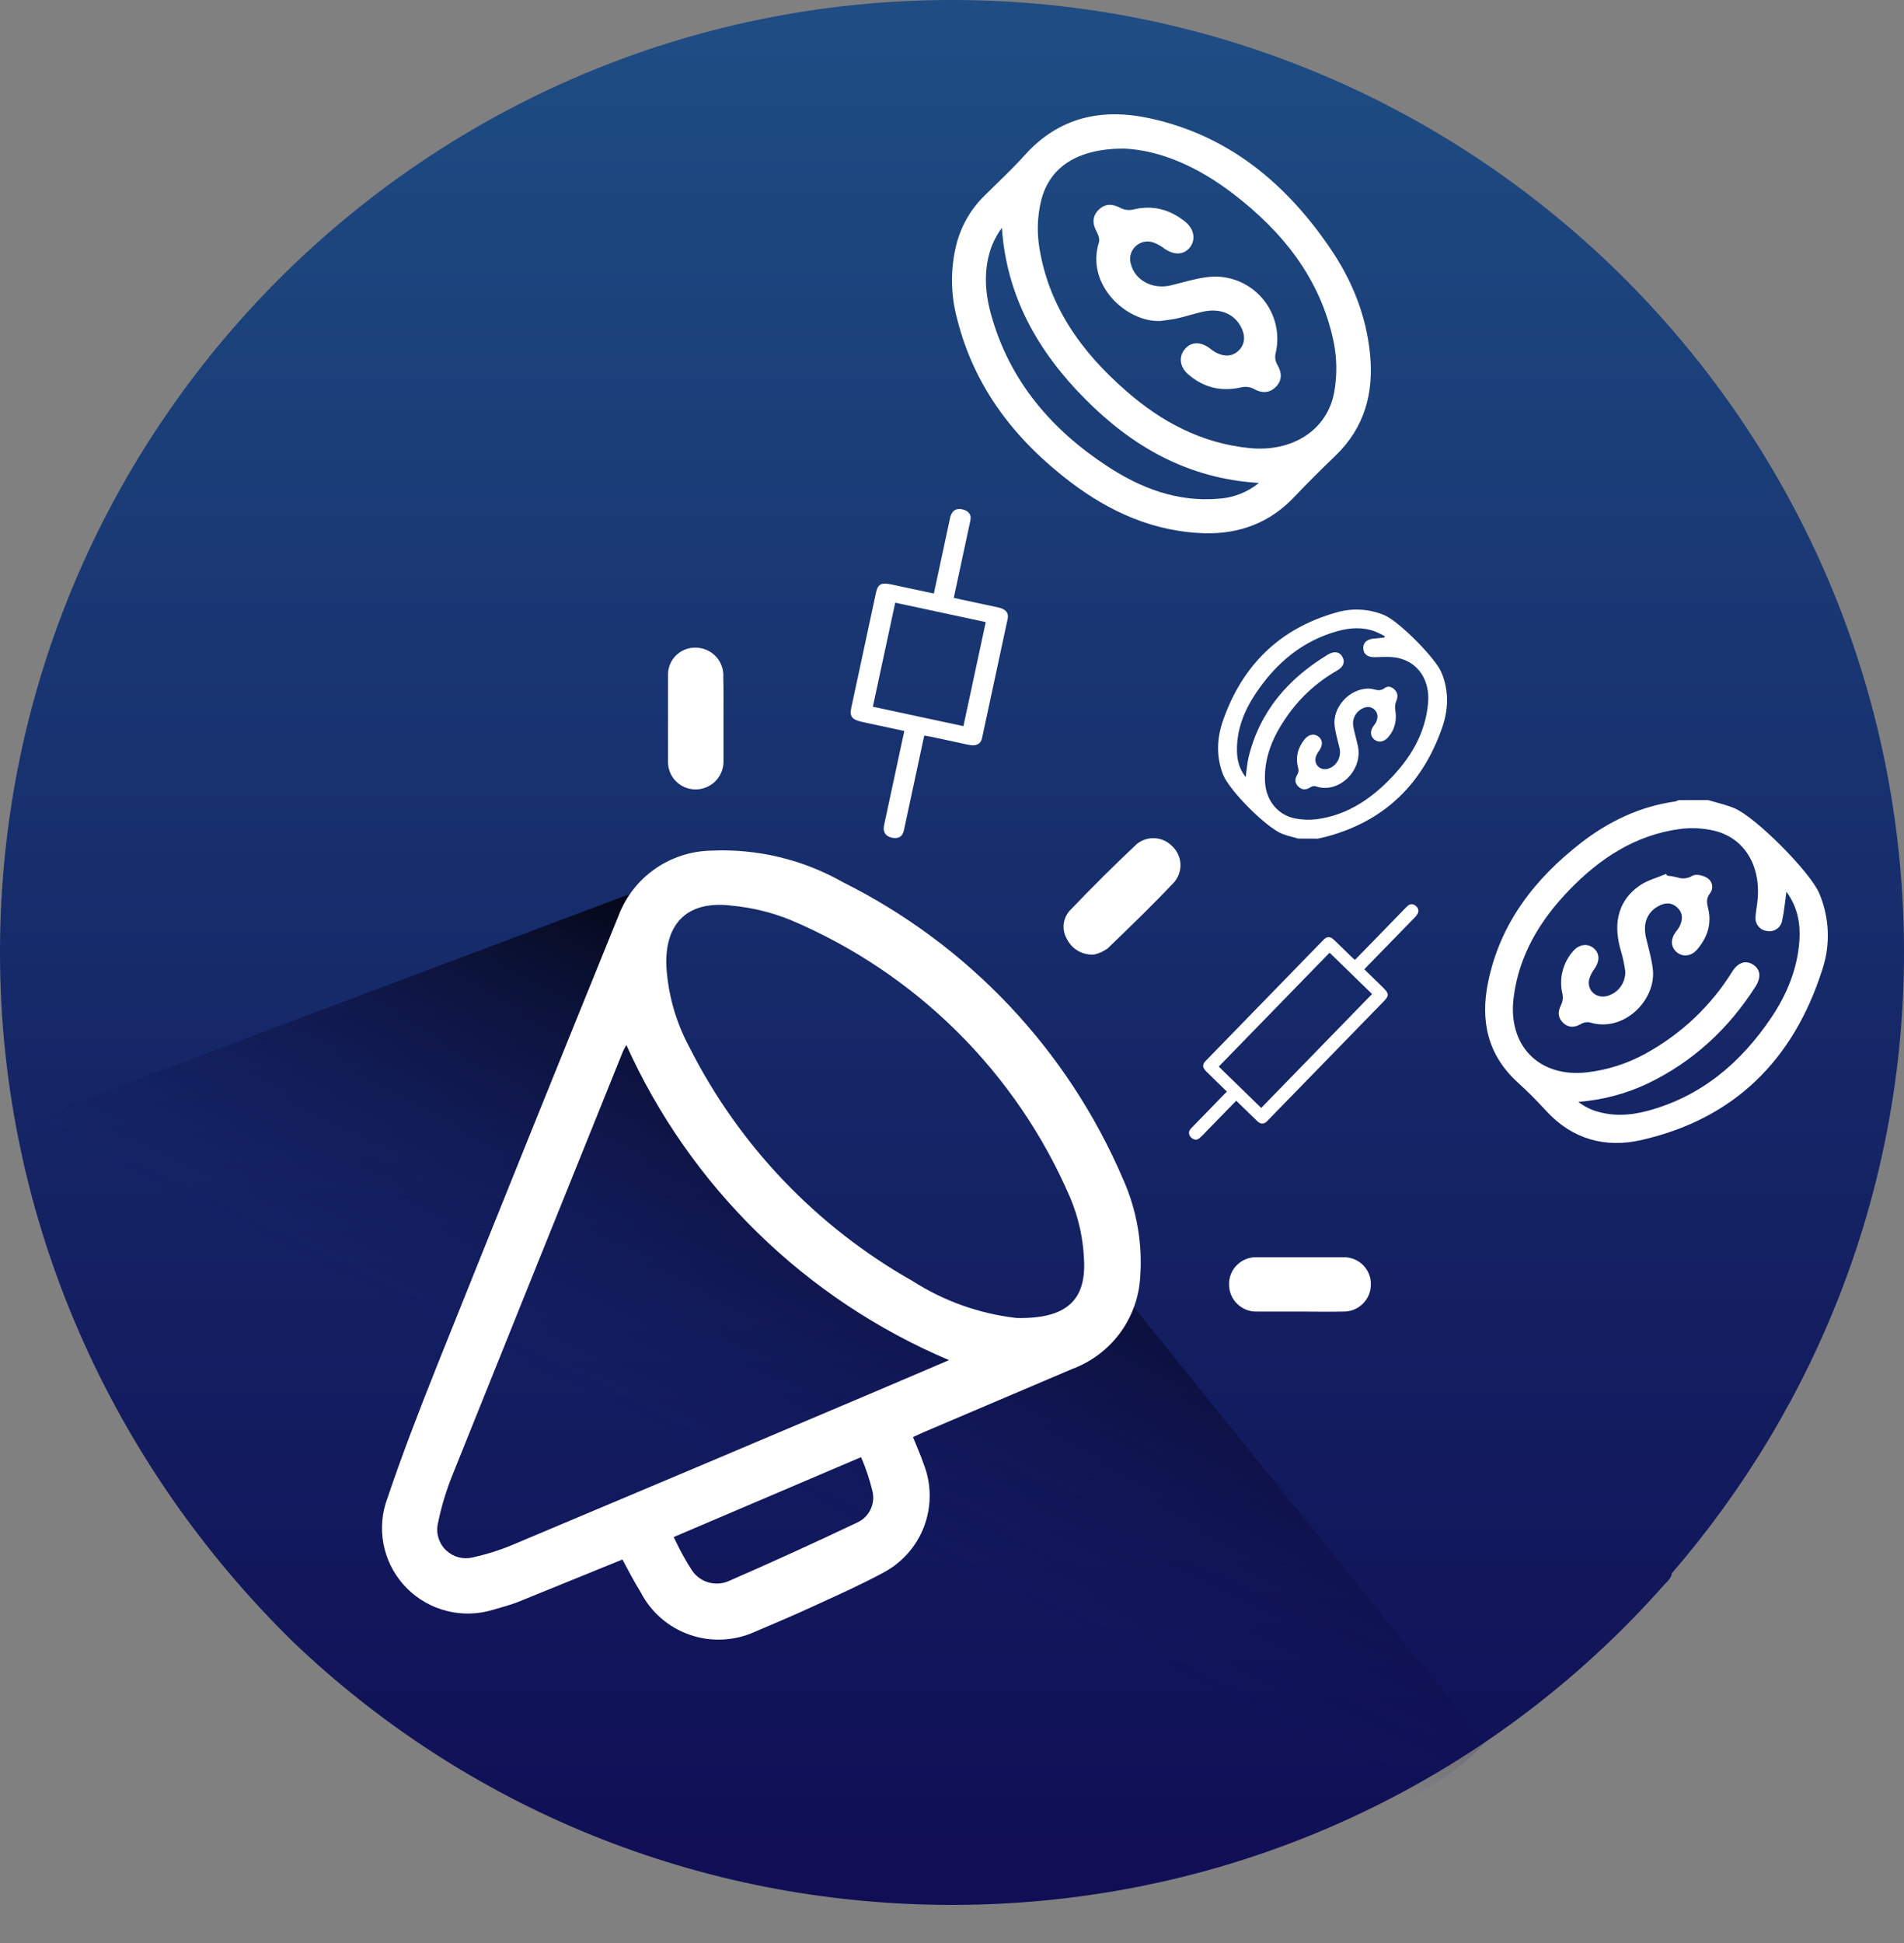
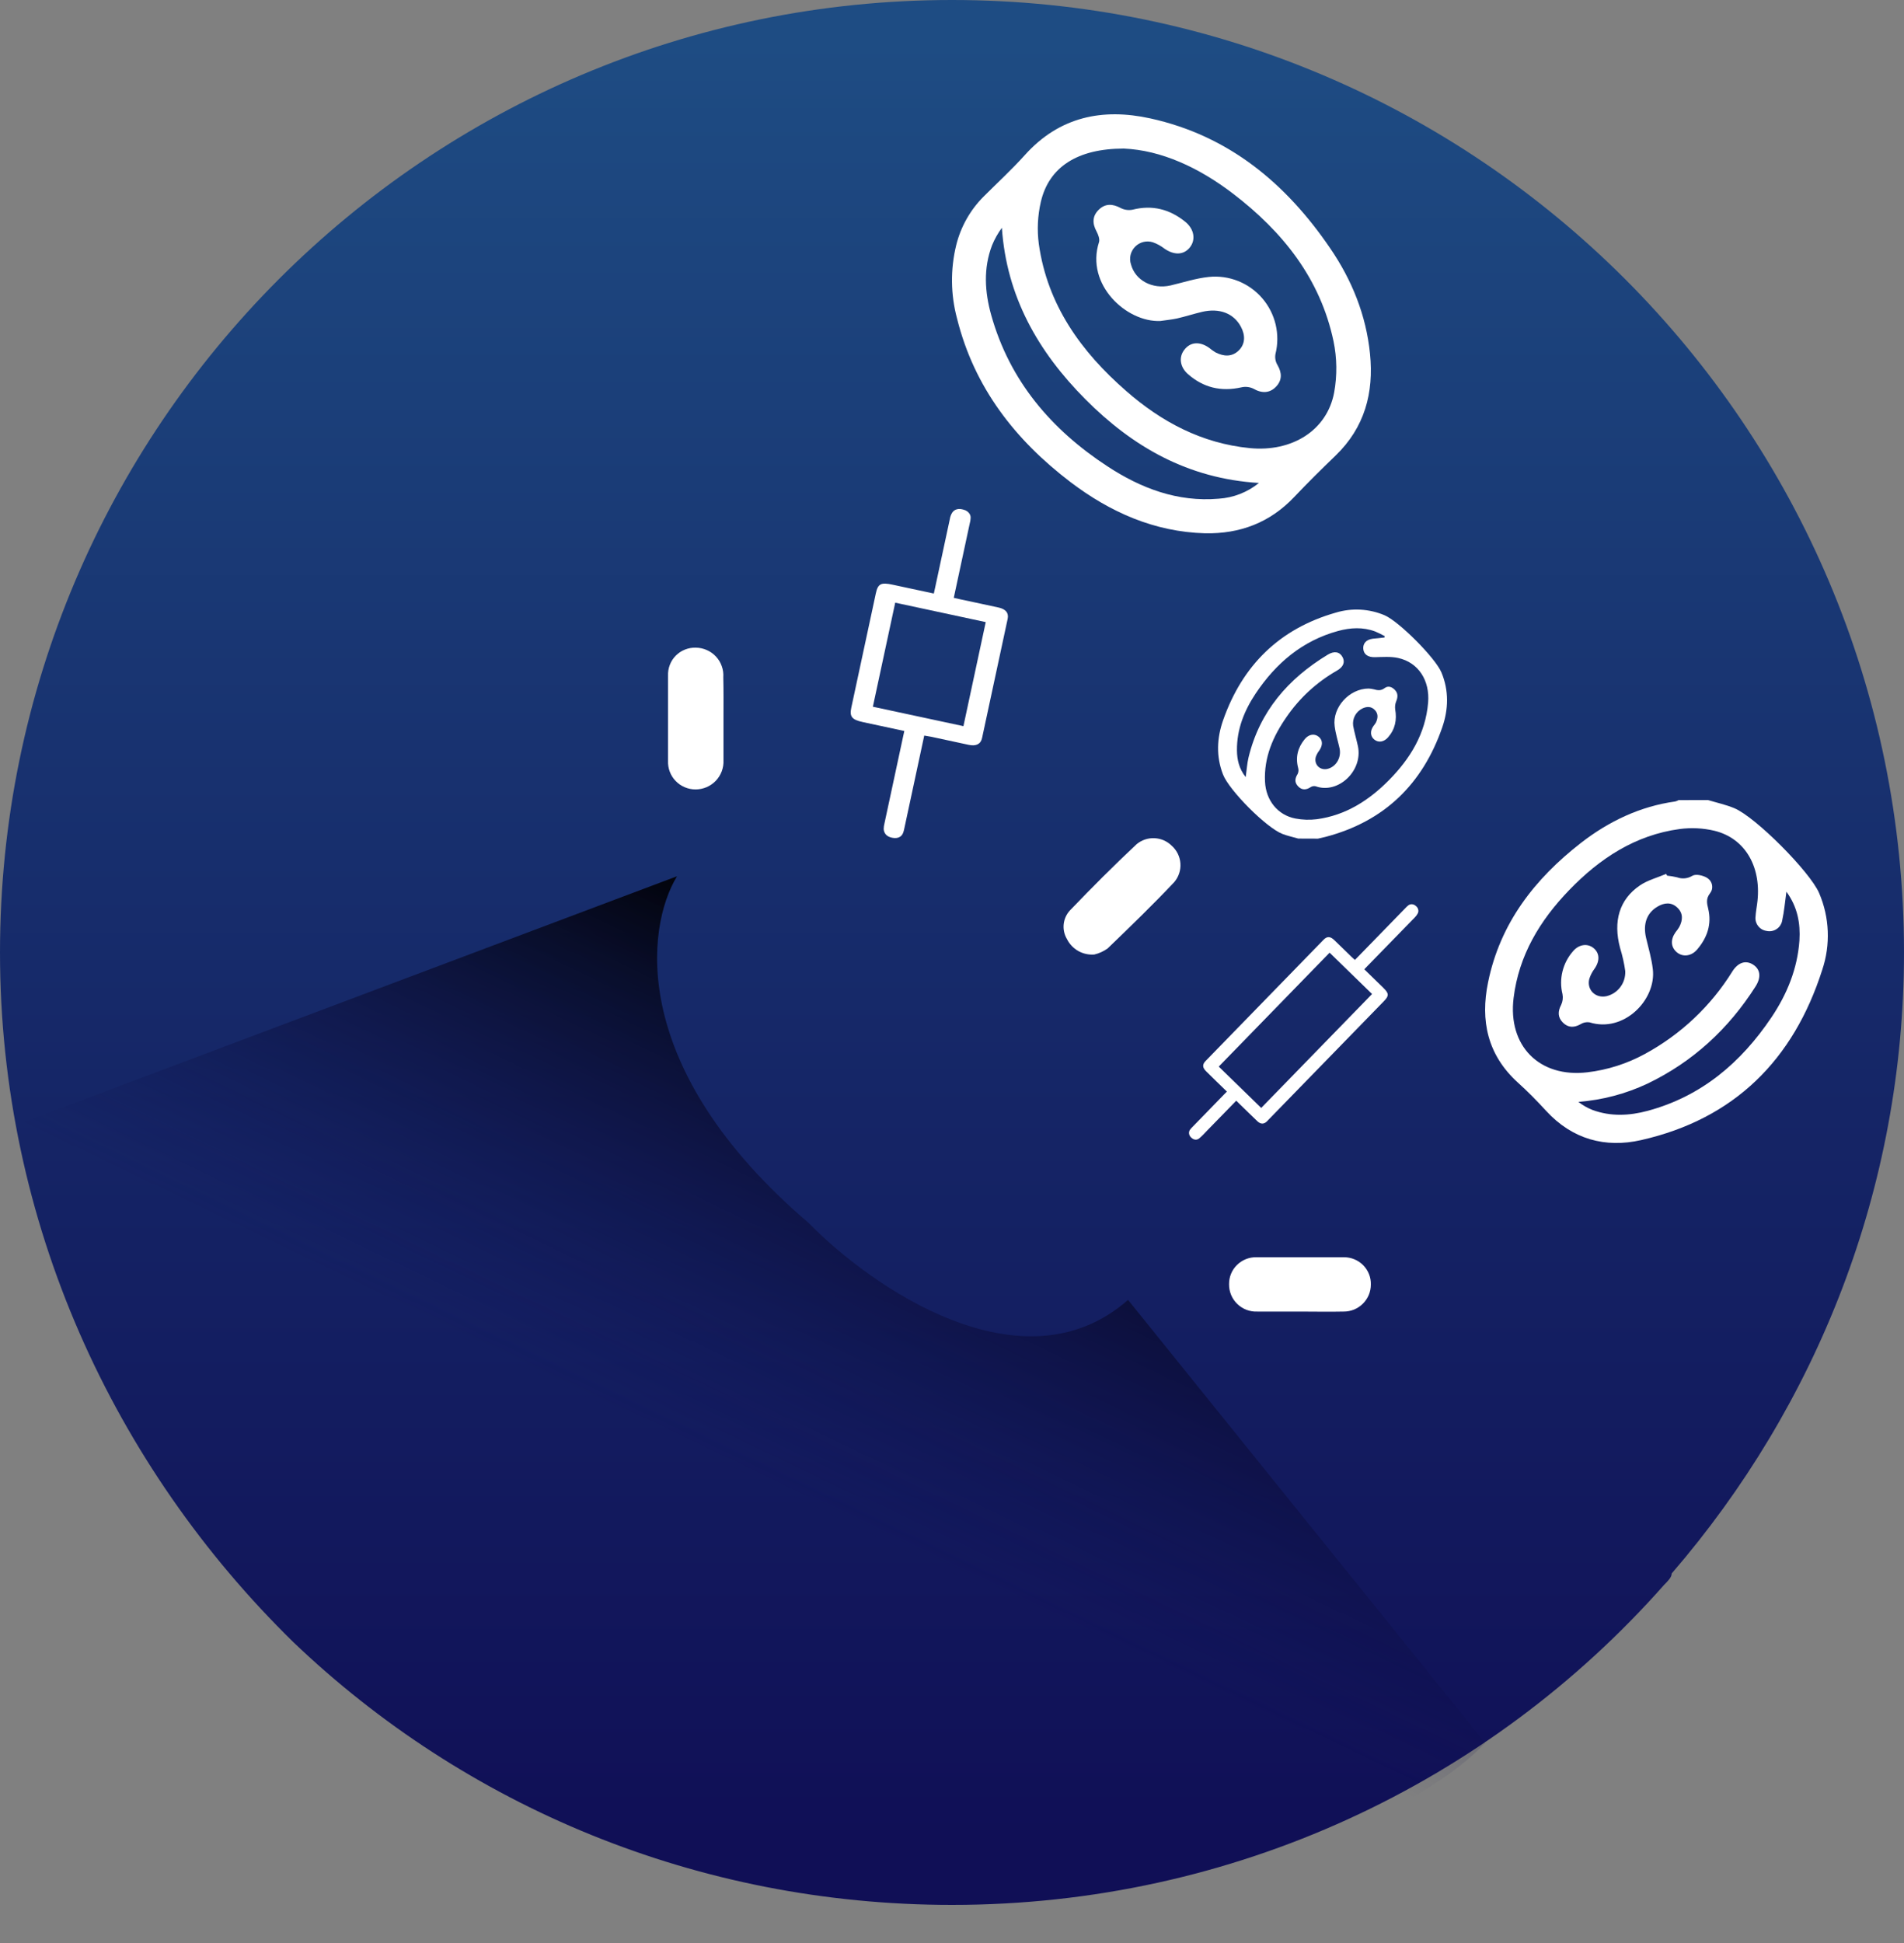
<svg xmlns="http://www.w3.org/2000/svg" width="50" height="51" viewBox="0 0 50 51" fill="none">
  <rect x="0" y="0" width="50" height="51" fill="#808080" stroke="none" />
  <path d="M0 25C0 32.1 3 38.5 7.7 43.1C12.2 47.4 18.3 50 25 50C32.4 50 39.1 46.8 43.7 41.6C43.8 41.5 43.9 41.4 43.9 41.3C47.7 36.9 50 31.2 50 25C50 11.2 38.8 0 25 0C11.2 0 0 11.2 0 25Z" fill="url(#paint0_linear_12999_237)" />
  <path d="M39 45.746L29.623 34.12C26.86 36.547 22.879 33.783 21.234 32.099C16.496 28.055 16.957 24.348 17.779 23L0.5 29.5C2.5 40.5 10.541 46.084 14.325 47.768C25.5 52.745 36.532 48.442 39 45.746Z" fill="url(#paint1_linear_12999_237)" />
  <path d="M31.647 13.998C30.314 13.961 29.156 13.445 28.113 12.655C26.658 11.548 25.584 10.17 25.134 8.366C24.963 7.734 24.956 7.069 25.111 6.433C25.231 5.951 25.479 5.511 25.83 5.16C26.193 4.797 26.573 4.449 26.915 4.068C27.819 3.063 28.951 2.832 30.208 3.108C32.267 3.56 33.772 4.814 34.933 6.519C35.502 7.352 35.875 8.271 35.977 9.285C36.081 10.312 35.837 11.221 35.073 11.958C34.704 12.313 34.338 12.675 33.985 13.047C33.348 13.719 32.563 14.015 31.647 13.998ZM29.513 3.9C28.288 3.9 27.547 4.388 27.334 5.294C27.249 5.658 27.231 6.035 27.28 6.406C27.506 8.002 28.387 9.229 29.572 10.261C30.503 11.076 31.561 11.638 32.819 11.762C33.926 11.871 34.85 11.3 35.036 10.3C35.116 9.856 35.111 9.399 35.019 8.957C34.673 7.314 33.685 6.081 32.381 5.084C31.483 4.396 30.489 3.941 29.511 3.9H29.513ZM33.062 12.677C31.192 12.564 29.739 11.723 28.501 10.478C27.262 9.233 26.433 7.786 26.31 5.979C26.206 6.121 26.119 6.275 26.052 6.438C25.82 7.044 25.86 7.664 26.03 8.271C26.515 9.998 27.606 11.274 29.08 12.239C29.962 12.817 30.922 13.183 32.004 13.09C32.39 13.065 32.76 12.921 33.06 12.677H33.062Z" fill="white" />
  <path d="M30.472 8.425C29.58 8.464 28.502 7.47 28.86 6.357C28.886 6.278 28.84 6.157 28.795 6.073C28.682 5.864 28.683 5.673 28.854 5.505C29.025 5.338 29.217 5.347 29.425 5.458C29.52 5.508 29.63 5.525 29.737 5.505C30.258 5.372 30.715 5.49 31.125 5.821C31.362 6.014 31.407 6.295 31.244 6.497C31.08 6.698 30.831 6.699 30.583 6.529C30.49 6.457 30.387 6.399 30.276 6.36C30.195 6.334 30.109 6.331 30.027 6.351C29.945 6.371 29.87 6.414 29.81 6.474C29.751 6.534 29.709 6.609 29.689 6.691C29.67 6.773 29.673 6.86 29.7 6.94C29.813 7.36 30.261 7.6 30.737 7.493C31.073 7.414 31.405 7.304 31.745 7.269C32.006 7.242 32.269 7.279 32.513 7.376C32.757 7.473 32.974 7.628 33.145 7.826C33.317 8.025 33.438 8.262 33.499 8.517C33.559 8.772 33.558 9.038 33.494 9.293C33.476 9.392 33.495 9.494 33.547 9.581C33.668 9.788 33.671 9.982 33.507 10.152C33.344 10.322 33.134 10.33 32.915 10.202C32.817 10.155 32.705 10.142 32.599 10.167C32.068 10.286 31.599 10.176 31.193 9.817C30.985 9.633 30.952 9.374 31.098 9.185C31.256 8.974 31.503 8.954 31.753 9.13C31.806 9.174 31.862 9.214 31.921 9.25C32.13 9.356 32.345 9.376 32.526 9.203C32.707 9.03 32.704 8.796 32.587 8.577C32.398 8.223 32.022 8.079 31.566 8.186C31.346 8.238 31.129 8.309 30.909 8.359C30.765 8.39 30.617 8.403 30.472 8.425Z" fill="white" />
-   <path d="M16.345 40.934L13.59 42.054C13.379 42.136 13.159 42.191 12.943 42.255C12.553 42.373 12.139 42.385 11.744 42.287C11.349 42.19 10.987 41.987 10.698 41.702C10.409 41.417 10.203 41.059 10.102 40.666C10.001 40.273 10.008 39.861 10.124 39.472C10.533 38.247 11.001 37.041 11.478 35.843C13.058 31.9 14.648 27.959 16.249 24.02C16.438 23.53 16.769 23.108 17.2 22.807C17.631 22.506 18.142 22.339 18.669 22.328C19.879 22.271 21.082 22.558 22.135 23.156C25.43 24.799 28.032 27.552 29.481 30.925C29.853 31.748 30.011 32.65 29.94 33.549C29.905 34.075 29.717 34.581 29.401 35.004C29.084 35.427 28.651 35.75 28.154 35.934L24.242 37.598L23.976 37.721C24.073 37.964 24.169 38.178 24.252 38.416C24.462 38.943 24.468 39.529 24.269 40.061C24.07 40.592 23.679 41.031 23.173 41.291C22.59 41.606 21.979 41.876 21.373 42.155C20.859 42.392 20.34 42.612 19.812 42.836C19.274 43.077 18.663 43.103 18.107 42.908C17.55 42.713 17.09 42.312 16.823 41.789C16.644 41.501 16.501 41.227 16.345 40.934ZM16.451 27.424C16.414 27.493 16.382 27.543 16.359 27.598C14.868 31.291 13.381 34.985 11.896 38.681C11.719 39.115 11.583 39.565 11.492 40.025C11.471 40.147 11.481 40.273 11.521 40.39C11.561 40.508 11.629 40.614 11.72 40.698C11.811 40.783 11.922 40.844 12.042 40.876C12.163 40.907 12.289 40.909 12.411 40.88C12.757 40.804 13.097 40.699 13.425 40.564C16.608 39.227 19.79 37.883 22.971 36.533L24.922 35.701C21.15 34.104 18.123 31.148 16.446 27.424H16.451ZM26.694 34.595C27.998 34.623 28.531 34.138 28.466 33.046C28.442 32.493 28.319 31.948 28.104 31.437C26.693 28.154 24.06 25.541 20.758 24.147C20.269 23.949 19.754 23.823 19.229 23.773C18.085 23.626 17.461 24.202 17.498 25.345C17.541 26.095 17.747 26.826 18.104 27.488C19.406 30.066 21.446 32.202 23.967 33.626C24.79 34.153 25.723 34.484 26.694 34.595ZM17.691 40.345C17.769 40.5 17.828 40.628 17.892 40.747C17.957 40.866 18.049 41.03 18.136 41.163C18.229 41.33 18.379 41.457 18.559 41.521C18.739 41.584 18.936 41.581 19.114 41.51C20.253 41.014 21.384 40.499 22.507 39.965C22.657 39.898 22.78 39.782 22.854 39.635C22.928 39.489 22.95 39.322 22.916 39.161C22.841 38.848 22.74 38.542 22.613 38.247L17.691 40.345Z" fill="white" />
  <path d="M34.093 22.011C33.955 21.971 33.813 21.941 33.679 21.89C33.256 21.728 32.279 20.747 32.116 20.327C31.932 19.852 31.956 19.368 32.12 18.903C32.626 17.463 33.601 16.502 35.077 16.081C35.499 15.953 35.952 15.977 36.359 16.149C36.737 16.31 37.696 17.271 37.854 17.653C38.052 18.128 38.038 18.62 37.874 19.093C37.357 20.583 36.349 21.562 34.811 21.966C34.745 21.983 34.677 21.998 34.61 22.013L34.093 22.011ZM36.356 16.733L36.365 16.698C36.283 16.652 36.197 16.611 36.11 16.574C35.789 16.455 35.464 16.474 35.141 16.561C34.202 16.817 33.508 17.406 32.976 18.201C32.675 18.651 32.477 19.144 32.483 19.698C32.486 19.944 32.539 20.181 32.713 20.397C32.74 20.208 32.749 20.041 32.787 19.882C33.079 18.674 33.828 17.813 34.869 17.183C35.041 17.079 35.182 17.108 35.257 17.249C35.327 17.382 35.276 17.508 35.106 17.604C34.581 17.904 34.129 18.319 33.786 18.818C33.431 19.327 33.189 19.878 33.22 20.518C33.243 21.007 33.554 21.397 34.02 21.485C34.204 21.52 34.393 21.526 34.58 21.503C35.338 21.401 35.949 21.009 36.475 20.477C37.033 19.912 37.434 19.261 37.503 18.444C37.552 17.861 37.248 17.387 36.716 17.271C36.521 17.228 36.311 17.246 36.108 17.25C35.932 17.254 35.817 17.184 35.801 17.038C35.786 16.891 35.878 16.786 36.052 16.765C36.154 16.755 36.255 16.747 36.356 16.733Z" fill="white" />
  <path d="M35.941 18.073C35.987 18.075 36.032 18.082 36.077 18.093C36.177 18.121 36.263 18.136 36.36 18.062C36.457 17.988 36.559 18.032 36.635 18.114C36.712 18.197 36.711 18.294 36.668 18.4C36.639 18.468 36.629 18.542 36.638 18.616C36.687 18.893 36.638 19.141 36.45 19.355C36.343 19.477 36.2 19.499 36.093 19.415C35.986 19.331 35.971 19.193 36.067 19.057C36.092 19.028 36.113 18.997 36.132 18.965C36.187 18.85 36.198 18.733 36.102 18.635C36.007 18.537 35.891 18.541 35.775 18.597C35.692 18.638 35.624 18.704 35.581 18.786C35.538 18.867 35.522 18.961 35.535 19.052C35.568 19.232 35.621 19.407 35.66 19.586C35.796 20.241 35.133 20.848 34.553 20.639C34.532 20.633 34.509 20.632 34.487 20.635C34.465 20.638 34.443 20.646 34.424 20.657C34.304 20.738 34.19 20.746 34.089 20.64C33.988 20.534 34.005 20.431 34.077 20.315C34.1 20.266 34.105 20.21 34.09 20.157C34.015 19.873 34.081 19.623 34.262 19.402C34.37 19.27 34.52 19.248 34.63 19.339C34.74 19.43 34.739 19.563 34.645 19.7C34.605 19.75 34.574 19.808 34.553 19.869C34.499 20.072 34.671 20.235 34.873 20.179C35.092 20.118 35.228 19.882 35.178 19.643C35.135 19.449 35.073 19.258 35.049 19.061C34.984 18.573 35.428 18.075 35.941 18.073Z" fill="white" />
  <path d="M28.739 25.054C28.592 25.066 28.444 25.034 28.316 24.962C28.187 24.889 28.083 24.779 28.018 24.647C27.949 24.531 27.919 24.395 27.933 24.26C27.947 24.125 28.004 23.998 28.096 23.898C28.666 23.304 29.249 22.719 29.85 22.157C29.981 22.049 30.148 21.993 30.317 22.001C30.487 22.008 30.648 22.078 30.769 22.198C30.903 22.316 30.985 22.483 30.998 22.661C31.011 22.84 30.953 23.016 30.837 23.153C30.273 23.752 29.68 24.323 29.088 24.894C28.983 24.97 28.865 25.024 28.739 25.054Z" fill="white" />
  <path d="M44.853 21C45.083 21.069 45.32 21.121 45.541 21.212C46.1 21.442 47.531 22.882 47.771 23.441C48.045 24.079 48.074 24.797 47.853 25.456C47.098 27.82 45.543 29.371 43.098 29.925C42.157 30.139 41.291 29.906 40.606 29.162C40.366 28.9 40.115 28.645 39.853 28.409C39.062 27.688 38.87 26.788 39.078 25.782C39.394 24.233 40.3 23.07 41.52 22.122C42.251 21.556 43.069 21.166 43.993 21.037C44.024 21.029 44.054 21.017 44.082 21.001L44.853 21ZM46.912 23.405C46.874 23.683 46.853 23.922 46.803 24.152C46.796 24.199 46.78 24.243 46.755 24.283C46.73 24.323 46.698 24.357 46.659 24.383C46.621 24.41 46.577 24.428 46.531 24.437C46.485 24.446 46.438 24.445 46.392 24.435C46.348 24.429 46.305 24.414 46.266 24.392C46.228 24.369 46.194 24.339 46.167 24.303C46.14 24.267 46.12 24.227 46.109 24.183C46.098 24.14 46.095 24.095 46.102 24.05C46.108 23.946 46.127 23.842 46.141 23.739C46.277 22.781 45.844 22.005 45.019 21.805C44.722 21.735 44.414 21.72 44.111 21.76C42.94 21.918 42.007 22.535 41.206 23.365C40.439 24.16 39.886 25.071 39.748 26.194C39.592 27.455 40.426 28.294 41.684 28.146C42.213 28.084 42.726 27.92 43.194 27.665C44.135 27.155 44.928 26.409 45.492 25.499C45.645 25.257 45.847 25.197 46.038 25.32C46.229 25.443 46.255 25.651 46.102 25.892C45.392 27.007 44.456 27.871 43.263 28.444C42.692 28.712 42.077 28.874 41.449 28.922C41.561 29.01 41.686 29.082 41.819 29.134C42.298 29.311 42.787 29.287 43.27 29.157C44.679 28.777 45.717 27.895 46.517 26.707C46.928 26.097 47.202 25.428 47.254 24.685C47.281 24.238 47.208 23.812 46.912 23.405Z" fill="white" />
  <path d="M43.779 22.984C43.867 22.992 43.954 23.007 44.04 23.028C44.106 23.052 44.176 23.061 44.246 23.054C44.316 23.047 44.383 23.024 44.443 22.987C44.535 22.934 44.725 22.977 44.83 23.043C44.863 23.063 44.892 23.09 44.915 23.122C44.937 23.155 44.952 23.191 44.959 23.23C44.966 23.268 44.965 23.308 44.956 23.346C44.946 23.384 44.928 23.419 44.904 23.45C44.797 23.588 44.823 23.708 44.858 23.85C44.956 24.26 44.832 24.615 44.565 24.926C44.411 25.104 44.184 25.126 44.029 24.991C43.874 24.855 43.866 24.66 44 24.47C44.036 24.426 44.069 24.381 44.098 24.332C44.193 24.152 44.204 23.97 44.046 23.822C43.889 23.673 43.708 23.692 43.53 23.795C43.246 23.962 43.142 24.247 43.226 24.615C43.291 24.889 43.372 25.162 43.404 25.44C43.499 26.245 42.64 27.119 41.74 26.834C41.658 26.822 41.575 26.839 41.505 26.884C41.335 26.98 41.178 26.977 41.041 26.84C40.905 26.702 40.906 26.548 40.997 26.375C41.038 26.288 41.05 26.189 41.032 26.095C40.983 25.898 40.983 25.692 41.032 25.496C41.081 25.299 41.176 25.117 41.311 24.965C41.465 24.785 41.689 24.756 41.846 24.884C42.004 25.012 42.02 25.212 41.877 25.422C41.814 25.505 41.766 25.597 41.735 25.696C41.665 25.981 41.899 26.21 42.187 26.148C42.333 26.113 42.462 26.028 42.552 25.907C42.642 25.787 42.687 25.639 42.68 25.488C42.651 25.282 42.605 25.077 42.543 24.878C42.359 24.183 42.522 23.612 43.06 23.244C43.264 23.103 43.521 23.038 43.754 22.938L43.779 22.984Z" fill="white" />
  <path d="M34.112 34.426C33.75 34.426 33.383 34.426 33.02 34.426C32.923 34.431 32.826 34.415 32.735 34.381C32.645 34.347 32.562 34.294 32.492 34.227C32.423 34.16 32.367 34.079 32.33 33.99C32.293 33.901 32.275 33.805 32.276 33.709C32.275 33.614 32.292 33.521 32.328 33.434C32.364 33.347 32.417 33.268 32.485 33.202C32.552 33.136 32.632 33.084 32.72 33.049C32.808 33.014 32.902 32.998 32.997 33C33.768 33 34.539 33 35.292 33C35.387 33 35.48 33.018 35.567 33.054C35.654 33.09 35.733 33.143 35.799 33.21C35.865 33.277 35.916 33.356 35.951 33.444C35.986 33.531 36.002 33.624 35.999 33.718C35.999 33.811 35.981 33.904 35.945 33.99C35.909 34.076 35.856 34.154 35.789 34.22C35.723 34.286 35.644 34.338 35.557 34.374C35.47 34.409 35.377 34.427 35.283 34.426C34.911 34.435 34.512 34.426 34.112 34.426Z" fill="white" />
  <path d="M18.999 18.865C18.999 19.226 18.999 19.592 18.999 19.953C19.004 20.052 18.988 20.151 18.954 20.244C18.919 20.337 18.866 20.422 18.797 20.494C18.728 20.566 18.646 20.623 18.554 20.662C18.462 20.701 18.364 20.721 18.264 20.721C18.167 20.721 18.07 20.701 17.981 20.663C17.891 20.625 17.81 20.569 17.743 20.499C17.675 20.429 17.623 20.346 17.589 20.256C17.554 20.165 17.539 20.068 17.543 19.971C17.543 19.226 17.543 18.481 17.543 17.736C17.539 17.639 17.555 17.542 17.59 17.452C17.624 17.361 17.678 17.278 17.747 17.209C17.815 17.14 17.897 17.086 17.988 17.05C18.079 17.014 18.176 16.997 18.273 17C18.373 17.001 18.471 17.023 18.562 17.063C18.653 17.103 18.735 17.161 18.802 17.234C18.87 17.307 18.922 17.392 18.954 17.486C18.988 17.579 19.001 17.679 18.994 17.777C19.003 18.138 18.999 18.486 18.999 18.865Z" fill="white" />
  <path d="M25.047 15.692L25.081 15.532C25.209 14.936 25.337 14.34 25.465 13.744C25.479 13.696 25.487 13.646 25.489 13.595C25.493 13.548 25.476 13.501 25.442 13.461C25.408 13.421 25.359 13.392 25.304 13.378C25.179 13.339 25.069 13.362 25.006 13.455C24.974 13.506 24.953 13.562 24.944 13.621C24.816 14.217 24.688 14.813 24.56 15.409L24.523 15.579L23.44 15.347C23.133 15.281 23.054 15.323 23 15.575C22.785 16.575 22.571 17.574 22.356 18.573C22.305 18.811 22.37 18.891 22.662 18.954L23.748 19.187L23.712 19.352C23.551 20.105 23.389 20.858 23.227 21.61C23.214 21.659 23.207 21.709 23.206 21.76C23.213 21.881 23.291 21.966 23.438 21.991C23.585 22.017 23.683 21.963 23.722 21.846C23.737 21.802 23.745 21.757 23.755 21.712L24.271 19.307C24.34 19.319 24.398 19.327 24.456 19.339C24.784 19.41 25.112 19.482 25.44 19.551C25.633 19.592 25.755 19.531 25.789 19.374C26.015 18.331 26.239 17.286 26.462 16.242C26.494 16.089 26.412 15.989 26.226 15.947C25.898 15.874 25.569 15.807 25.241 15.736L25.047 15.692ZM25.3 19.06L22.922 18.55L23.509 15.819L25.886 16.329L25.3 19.06Z" fill="white" />
  <path d="M32.219 28.652L32.133 28.739C31.862 29.017 31.591 29.296 31.321 29.574C31.297 29.596 31.275 29.621 31.255 29.647C31.231 29.677 31.22 29.716 31.225 29.756C31.231 29.796 31.251 29.833 31.282 29.86C31.354 29.926 31.431 29.932 31.497 29.876C31.573 29.813 31.639 29.739 31.707 29.668C31.932 29.437 32.157 29.206 32.382 28.976L32.464 28.891L32.557 28.982C32.711 29.131 32.863 29.282 33.019 29.43C33.105 29.511 33.187 29.511 33.265 29.439C33.281 29.422 33.297 29.406 33.313 29.389L36.342 26.279C36.482 26.135 36.478 26.076 36.319 25.921L35.827 25.442L35.913 25.353C36.327 24.929 36.74 24.505 37.153 24.081C37.183 24.051 37.209 24.017 37.229 23.979C37.247 23.948 37.252 23.91 37.243 23.874C37.234 23.837 37.212 23.804 37.182 23.781C37.154 23.755 37.119 23.738 37.082 23.735C37.045 23.732 37.01 23.743 36.982 23.765C36.954 23.787 36.927 23.811 36.903 23.839C36.492 24.26 36.081 24.682 35.67 25.105L35.581 25.196C35.547 25.165 35.518 25.142 35.491 25.115C35.34 24.968 35.188 24.821 35.037 24.674C34.935 24.576 34.849 24.573 34.759 24.665C33.727 25.726 32.694 26.786 31.661 27.847C31.57 27.94 31.574 28.023 31.676 28.122C31.852 28.297 32.029 28.468 32.219 28.652ZM34.916 25.006L36.031 26.091L33.12 29.081L32.005 27.996L34.916 25.006Z" fill="white" />
  <defs>
    <linearGradient id="paint0_linear_12999_237" x1="25" y1="48.478" x2="25" y2="1.026" gradientUnits="userSpaceOnUse">
      <stop stop-color="#100F56" />
      <stop offset="0.407" stop-color="#152566" />
      <stop offset="1" stop-color="#1E4C83" />
    </linearGradient>
    <linearGradient id="paint1_linear_12999_237" x1="19.75" y1="23" x2="7.5" y2="48.5" gradientUnits="userSpaceOnUse">
      <stop />
      <stop offset="0.505" stop-color="#0F0E50" stop-opacity="0" />
    </linearGradient>
  </defs>
</svg>